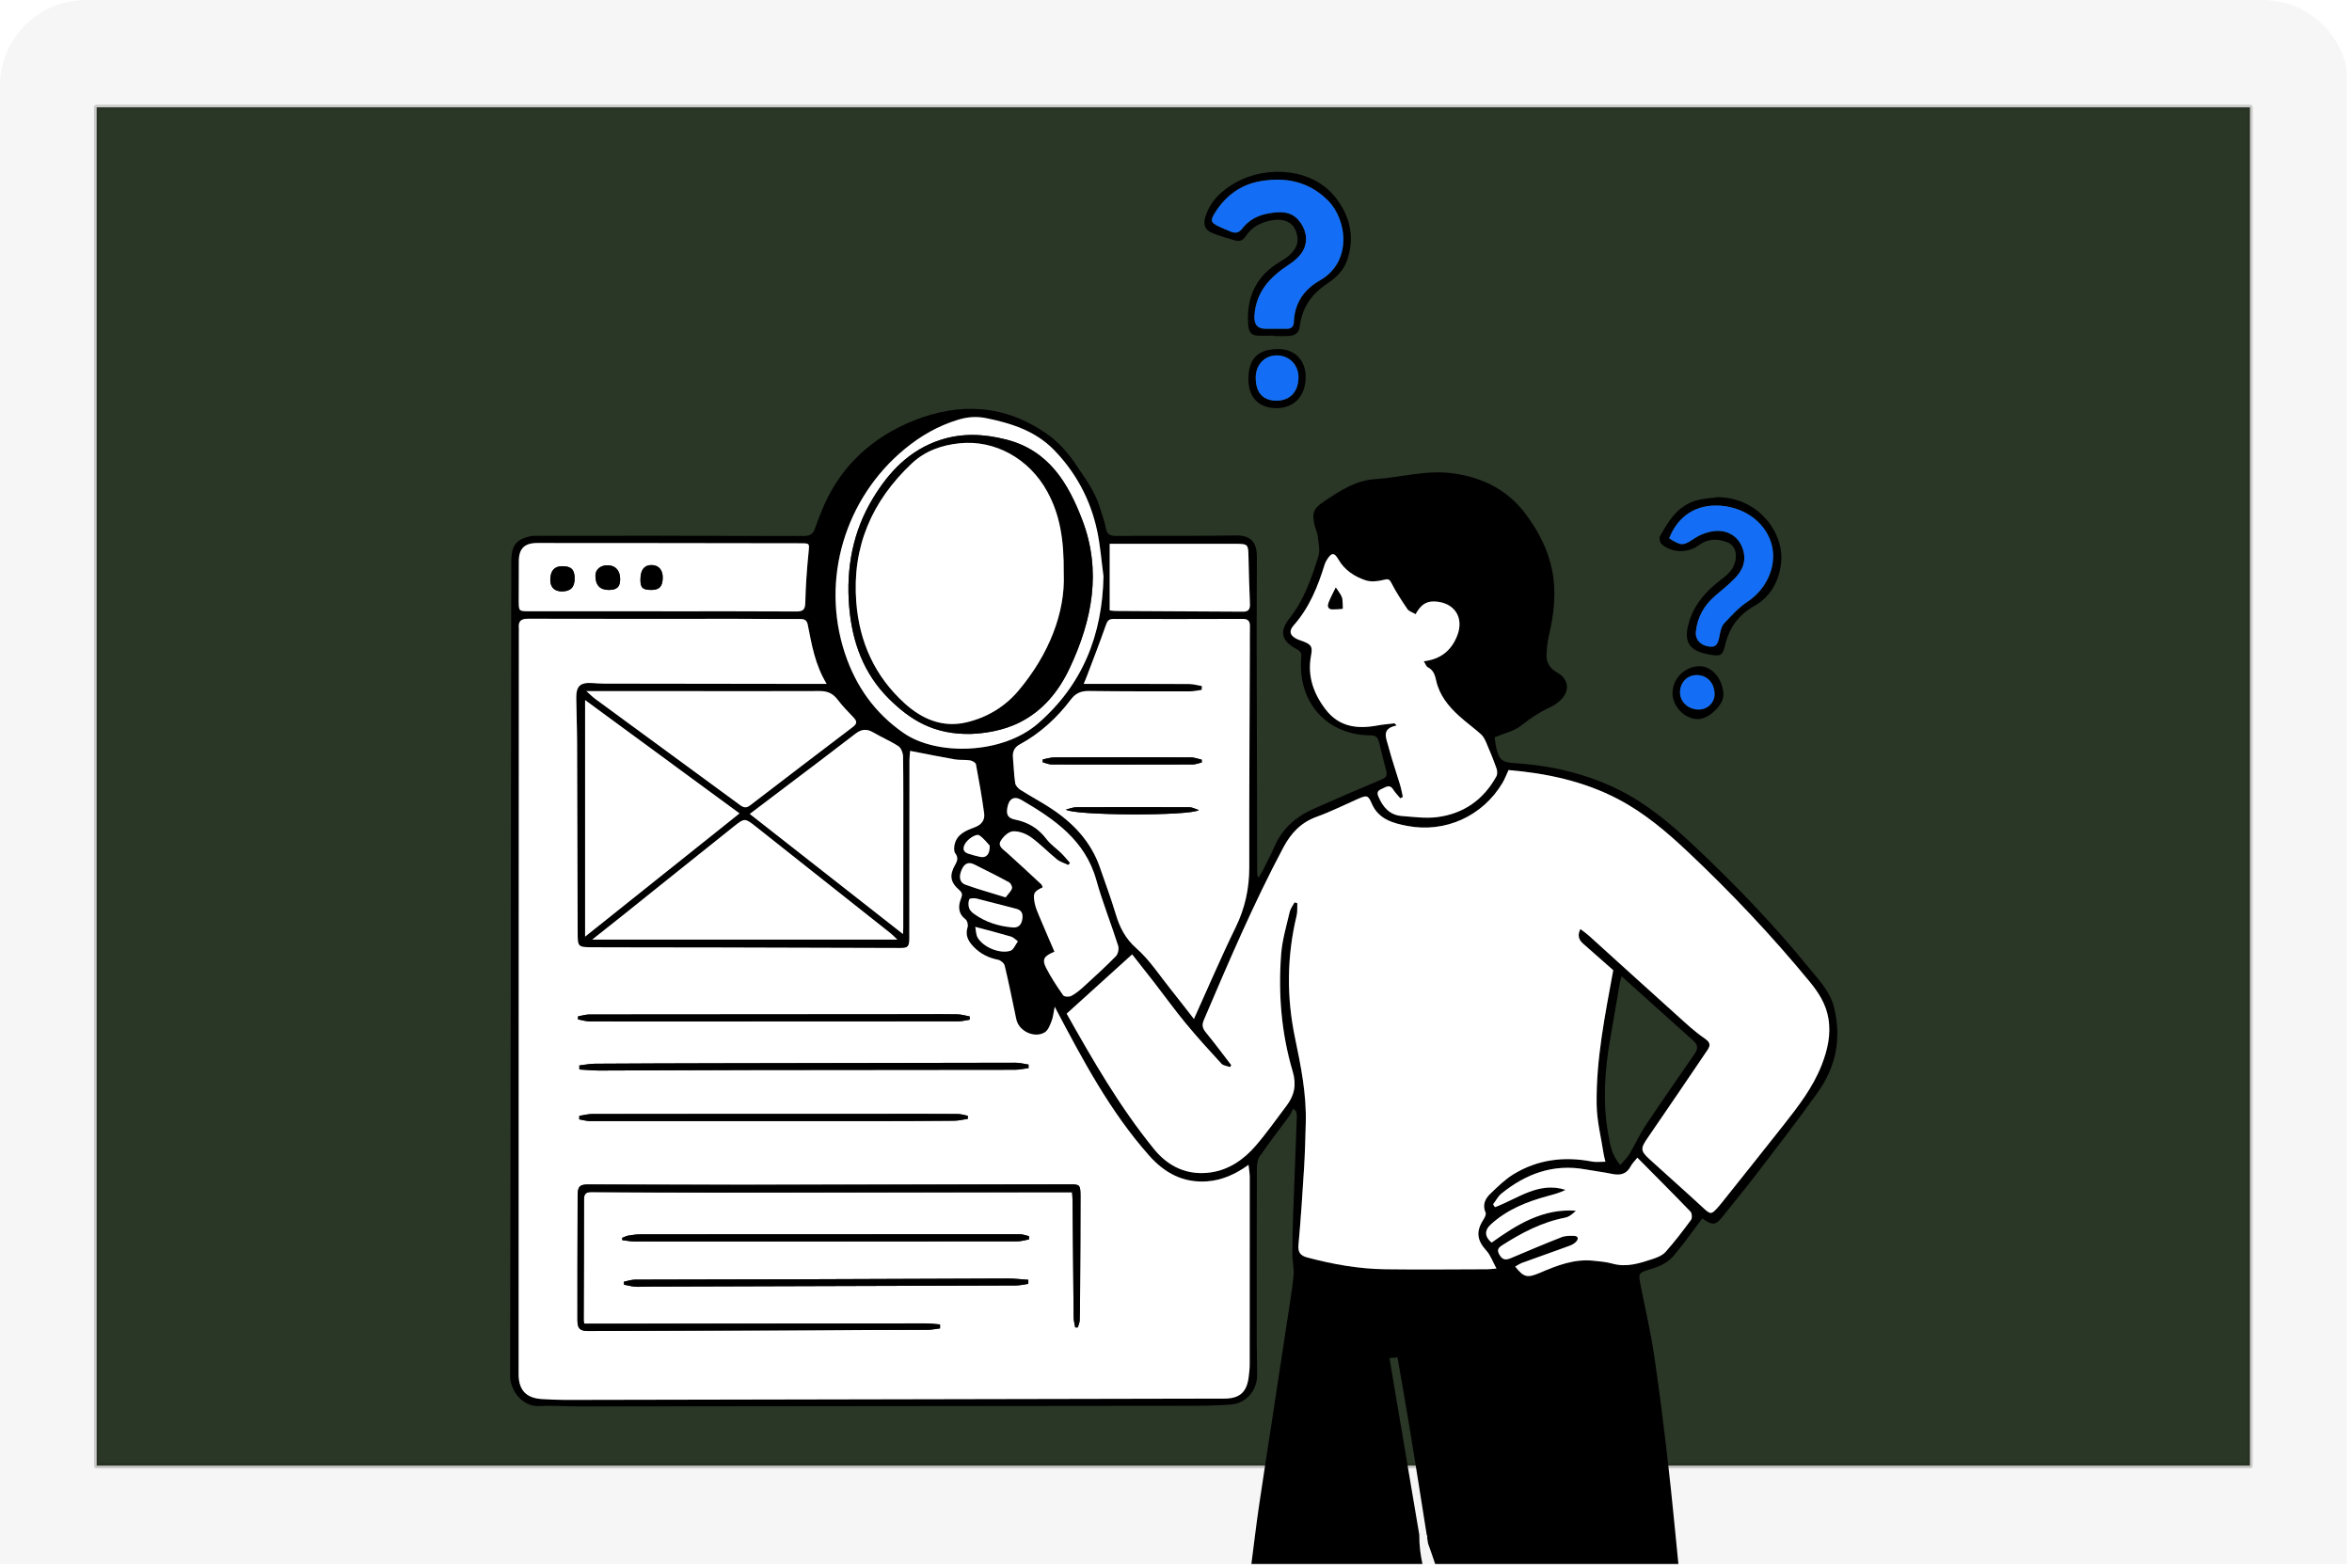
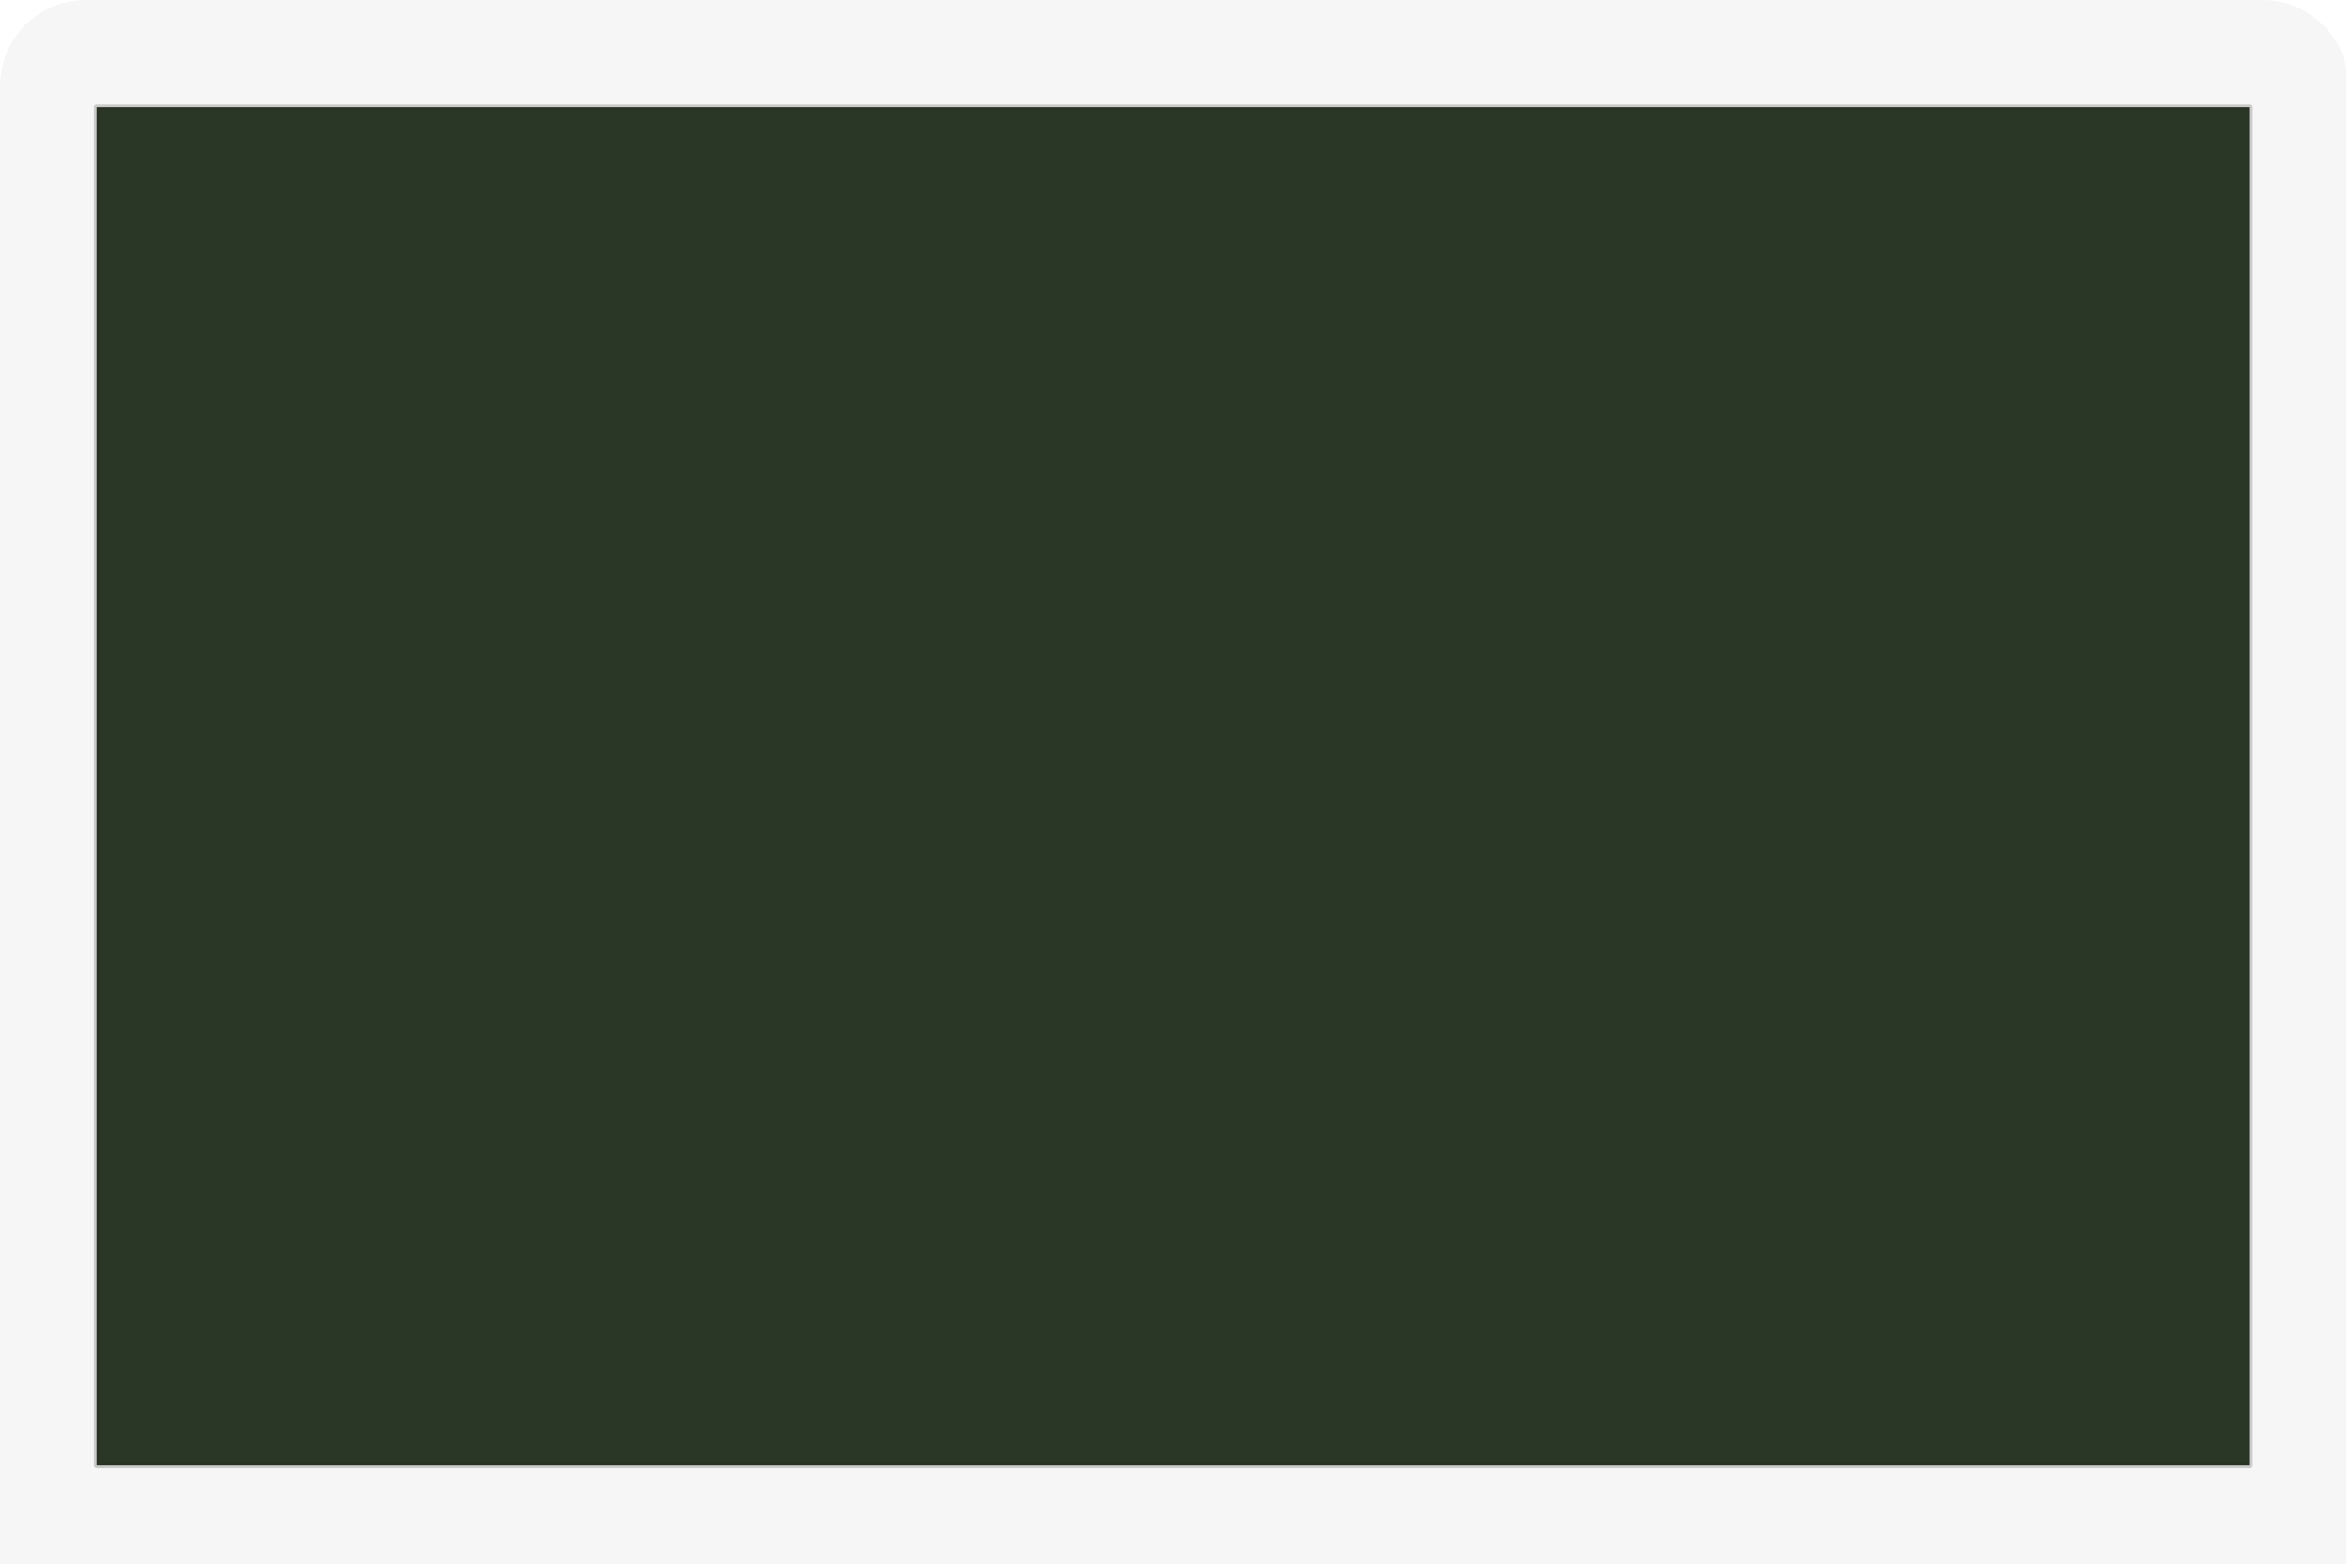
<svg xmlns="http://www.w3.org/2000/svg" width="438" height="292" viewBox="0 0 438 292" fill="none">
  <g clip-path="url(#clip0_5667_22068)">
    <path d="M426.438 0H10.562C4.729 0 0 4.835 0 10.8V297.2C0 303.165 4.729 308 10.562 308H426.438C432.271 308 437 303.165 437 297.2V10.8C437 4.835 432.271 0 426.438 0Z" fill="#F6F6F6" />
    <path d="M419 20H18V273H419V20Z" fill="#2A3626" stroke="#201E19" stroke-opacity="0.2" stroke-linecap="round" stroke-linejoin="round" />
    <g clip-path="url(#clip1_5667_22068)">
      <path d="M341.556 187.688C340.829 184.717 338.771 182.607 336.956 180.376C330.311 172.201 323.013 164.621 315.34 157.413C311.095 153.425 306.648 149.656 301.354 147.056C295.239 144.052 288.742 142.557 281.971 142.145C279.828 142.013 279.18 141.538 278.669 139.428C278.481 138.654 278.418 137.853 278.339 137.326C280.173 136.549 282.026 136.169 283.327 135.109C285.011 133.739 286.757 132.616 288.704 131.719C289.354 131.422 289.972 130.99 290.505 130.509C292.418 128.792 292.186 126.496 290.01 125.291C288.709 124.569 287.935 123.484 287.993 121.991C288.037 120.775 288.176 119.545 288.452 118.361C289.395 114.335 289.854 110.271 289.042 106.201C288.291 102.42 286.525 99.012 284.254 95.923C280.902 91.369 276.354 88.999 270.715 88.185C265.664 87.455 260.894 88.939 255.988 89.256C252.407 89.489 249.507 91.449 246.62 93.362C244.614 94.693 244.27 95.508 244.811 97.817C244.975 98.523 245.325 99.198 245.401 99.906C245.535 101.149 245.869 102.516 245.513 103.642C244.229 107.704 242.857 111.769 240.142 115.169C237.997 117.856 238.912 119.559 241.509 120.931C242.209 121.3 242.422 121.713 242.329 122.421C242.288 122.735 242.291 123.057 242.28 123.374C241.998 131.274 247.435 136.962 255.302 136.965C256.223 136.965 256.611 137.41 256.805 138.208C257.248 140.013 257.693 141.817 258.163 143.612C258.368 144.4 258.155 144.818 257.36 145.154C253.101 146.95 248.854 148.776 244.631 150.654C241.37 152.105 238.798 154.297 237.346 157.667C236.682 159.209 235.889 160.693 235.138 162.197C234.913 162.645 234.621 163.063 234.361 163.495C234.121 163.101 234.121 162.833 234.121 162.563C234.085 147.803 234.044 133.045 234.02 118.285C234.011 113.455 234.063 108.628 234.066 103.798C234.066 101.281 233.21 99.679 230.075 99.736C222.651 99.867 215.225 99.769 207.801 99.821C206.699 99.829 206.158 99.534 205.937 98.394C205.68 97.066 205.207 95.781 204.802 94.483C203.895 91.561 202.181 89.262 200.506 86.747C198.983 84.459 197.16 82.344 194.891 80.769C187.104 75.36 178.712 74.901 170.143 78.347C162.583 81.39 156.791 86.559 153.437 94.163C152.816 95.57 152.259 97.011 151.759 98.468C151.387 99.545 150.742 99.837 149.616 99.835C132.942 99.788 116.268 99.788 99.597 99.807C98.895 99.807 98.157 99.999 97.498 100.261C95.306 101.13 95.216 102.986 95.216 105.006C95.164 155.429 95.085 205.851 95 256.277C94.995 258.961 97.266 262.069 100.434 261.894C102.837 261.763 105.258 261.959 107.672 261.959C145.436 261.929 183.201 261.894 220.968 261.845C223.698 261.842 226.434 261.809 229.157 261.62C232.021 261.424 234.099 259.046 234.112 256.137C234.123 254.087 234.036 252.037 234.036 249.99C234.028 239.286 234.025 228.582 234.058 217.876C234.058 217.047 234.121 216.055 234.561 215.418C236.332 212.832 238.27 210.361 240.12 207.83C240.41 207.437 240.574 206.95 240.796 206.507L241.345 206.945C241.402 207.237 241.52 207.532 241.512 207.822C241.288 213.964 241.036 220.103 240.817 226.245C240.73 228.694 240.662 231.143 240.667 233.595C240.667 234.945 241.028 236.315 240.894 237.641C240.615 240.44 240.126 243.219 239.705 246.005C238.762 252.245 237.811 258.485 236.86 264.726C236.053 270.02 235.209 275.309 234.441 280.609C233.918 284.195 233.497 287.795 233.03 291.39H264.909C264.521 289.569 264.275 287.727 264.308 285.876C262.463 274.951 260.615 264.012 258.748 252.956C259.309 252.912 259.732 252.879 260.252 252.838C261.014 257.261 261.793 261.582 262.501 265.912C263.589 272.576 264.642 279.243 265.697 285.912C265.773 285.997 265.82 286.112 265.792 286.251C265.784 286.297 265.779 286.347 265.77 286.393C265.825 286.735 265.88 287.076 265.932 287.418C265.937 287.445 265.94 287.475 265.945 287.503C266.407 288.793 266.864 290.086 267.293 291.387H312.566C311.932 285.147 311.366 278.898 310.644 272.666C309.863 265.901 309.037 259.136 308.034 252.401C307.386 248.057 306.38 243.766 305.53 239.45C305.076 237.146 305.066 237.088 307.353 236.402C309.086 235.883 310.672 235.178 311.822 233.713C312.355 233.032 312.929 232.384 313.452 231.695C314.649 230.118 315.827 228.525 317.008 226.942C319.011 228.35 319.506 228.249 320.925 226.439C322.89 223.933 324.945 221.495 326.878 218.963C330.819 213.795 334.821 208.667 338.577 203.364C341.911 198.66 342.945 193.387 341.553 187.691L341.556 187.688ZM257.442 146.876C258.133 146.567 258.811 146.042 259.435 147.046C259.804 147.641 260.317 148.15 260.766 148.696C260.924 148.606 261.08 148.516 261.239 148.429C261.075 147.704 260.954 146.969 260.744 146.258C260.017 143.834 259.178 141.437 258.538 138.99C258.155 137.52 257.144 135.694 260.082 135.131C259.948 134.994 259.814 134.855 259.681 134.718C258.623 134.852 257.557 134.934 256.51 135.128C252.743 135.822 249.354 135.42 246.831 132.105C244.584 129.153 243.455 125.908 244.13 122.185C244.436 120.493 244.292 120.111 242.734 119.482C242.397 119.345 242.045 119.255 241.711 119.113C240.287 118.506 239.894 117.626 240.905 116.484C243.849 113.165 245.426 109.205 246.702 105.066C246.795 104.768 246.959 104.484 247.129 104.219C247.96 102.904 248.46 102.852 249.236 104.194C250.406 106.217 252.229 107.398 254.315 108.089C255.302 108.417 256.545 108.283 257.592 108.024C258.41 107.822 258.688 107.761 259.123 108.614C259.978 110.301 261.036 111.894 262.102 113.463C262.376 113.862 262.993 114.029 263.617 114.398C264.448 112.917 265.35 111.971 267.107 112.028C270.794 112.151 272.738 114.983 271.347 118.452C270.261 121.16 268.31 122.784 265.147 123.167C265.437 123.618 265.582 124.132 265.902 124.29C266.981 124.829 267.227 125.785 267.462 126.819C268.072 129.505 269.728 131.545 271.702 133.338C273.008 134.527 274.454 135.565 275.772 136.743C276.209 137.134 276.518 137.719 276.756 138.271C277.445 139.873 278.103 141.489 278.688 143.131C278.844 143.571 278.874 144.216 278.661 144.605C276.269 148.953 272.557 151.556 267.676 152.192C265.511 152.474 263.256 152.151 261.05 151.987C258.792 151.818 257.551 150.356 256.693 148.379C256.275 147.415 256.791 147.169 257.45 146.876H257.442ZM206.65 101.289C207.563 101.289 208.503 101.289 209.441 101.289C216.31 101.289 223.182 101.275 230.051 101.289C232.429 101.294 232.451 101.384 232.497 103.713C232.552 106.668 232.656 109.623 232.77 112.575C232.806 113.496 232.434 113.939 231.513 113.933C223.6 113.89 215.684 113.851 207.771 113.802C207.41 113.802 207.047 113.737 206.65 113.696V101.283V101.289ZM207.386 115.289C215.4 115.316 223.414 115.308 231.426 115.281C232.456 115.278 232.787 115.743 232.765 116.689C232.735 118.099 232.757 119.512 232.751 120.923C232.705 134.447 232.615 147.969 232.642 161.494C232.65 165.482 231.855 169.161 230.092 172.764C227.391 178.291 224.978 183.957 222.337 189.798C220.842 187.885 219.453 186.064 218.021 184.282C215.941 181.697 214.101 178.824 211.644 176.659C209.559 174.822 208.514 172.745 207.768 170.241C206.899 167.335 205.83 164.49 204.843 161.623C203.19 156.809 199.899 153.324 195.741 150.588C193.888 149.369 191.917 148.327 190.042 147.136C189.608 146.86 189.124 146.338 189.053 145.87C188.818 144.301 188.777 142.702 188.632 141.117C188.528 140.002 188.905 139.195 189.919 138.643C193.738 136.563 196.862 133.682 199.472 130.227C200.303 129.128 201.337 128.688 202.755 128.707C209.039 128.789 215.323 128.778 221.607 128.773C222.332 128.773 223.056 128.598 223.78 128.502L223.83 127.786C223.023 127.652 222.22 127.403 221.413 127.401C215.449 127.368 209.482 127.382 203.518 127.382H201.809C202.058 126.778 202.233 126.384 202.383 125.982C203.578 122.811 204.813 119.657 205.929 116.456C206.21 115.644 206.475 115.278 207.386 115.281V115.289ZM193.557 170.717C193.21 169.883 192.833 169.036 192.674 168.155C192.349 166.338 192.543 166.053 194.189 165.272C194.071 165.026 194.03 164.823 193.91 164.711C191.792 162.743 189.679 160.77 187.528 158.837C186.847 158.225 185.792 157.637 186.333 156.672C186.79 155.858 187.79 154.907 188.613 154.847C189.712 154.767 191.032 155.259 191.961 155.918C193.691 157.148 195.176 158.722 196.835 160.065C197.431 160.546 198.24 160.767 198.95 161.106C199.054 160.978 199.158 160.852 199.262 160.723C198.721 160.117 198.212 159.48 197.636 158.914C196.731 158.023 195.635 157.29 194.883 156.293C193.374 154.294 191.45 153.144 189.025 152.657C187.694 152.392 187.355 151.736 187.607 150.383C187.905 148.781 188.842 148.191 190.247 149.014C196.356 152.589 202.088 156.487 204.166 163.924C205.319 168.06 206.929 172.064 208.23 176.161C208.408 176.725 208.211 177.698 207.806 178.108C205.871 180.084 203.821 181.951 201.774 183.815C201.071 184.454 200.314 185.078 199.481 185.518C199.095 185.723 198.188 185.663 197.994 185.389C196.851 183.76 195.744 182.09 194.837 180.324C194.014 178.725 194.38 178.067 196.37 177.274C195.43 175.084 194.476 172.906 193.56 170.714L193.557 170.717ZM188.383 172.731C185.868 172.493 183.52 171.733 181.44 170.26C181.047 169.981 180.618 169.588 180.478 169.159C180.311 168.647 180.301 167.983 180.508 167.508C180.598 167.297 181.421 167.262 181.859 167.368C184.319 167.967 186.757 168.653 189.211 169.26C190.305 169.53 190.526 170.227 190.376 171.203C190.201 172.348 189.569 172.89 188.383 172.731ZM189.564 175.336C189.099 175.946 188.749 176.91 188.153 177.096C186.177 177.711 183.127 176.435 182.074 174.661C181.738 174.092 181.76 173.313 181.618 172.638C184.051 173.291 186.177 173.83 188.279 174.453C188.752 174.592 189.138 175.035 189.564 175.336ZM181.413 160.999C183.591 162.09 185.775 163.172 187.916 164.337C188.23 164.506 188.555 165.181 188.454 165.479C188.268 166.029 187.768 166.472 187.257 167.147C184.641 166.332 182.217 165.654 179.85 164.81C178.6 164.364 178.603 163.23 179.013 162.172C179.431 161.098 180.128 160.36 181.413 161.002V160.999ZM179.675 157.238C180.15 156.325 181.779 155.199 182.389 155.606C183.231 156.17 183.862 157.044 184.305 157.501C184.368 159.149 183.63 159.832 182.561 159.611C181.815 159.455 181.077 159.25 180.35 159.02C179.398 158.72 179.224 158.102 179.675 157.238ZM168.539 83.587C171.524 81.136 174.73 79.315 178.393 78.192C180.126 77.662 181.815 77.517 183.622 77.88C188.331 78.829 192.83 80.272 196.266 83.798C200.344 87.983 203.039 93.015 204.286 98.725C204.901 101.548 205.106 104.462 205.497 107.335C205.273 118.255 201.637 127.518 193.279 134.773C186.639 140.535 174.478 140.794 168.328 136.566C162.949 132.867 159.387 127.849 157.348 121.704C152.789 107.972 157.332 92.785 168.536 83.585L168.539 83.587ZM115.984 170.487C122.87 164.976 129.738 159.444 136.638 153.953C138.679 152.326 138.726 152.356 140.779 153.98C149.159 160.606 157.531 167.24 165.901 173.876C166.245 174.15 166.546 174.48 167.115 175.016H110.274C112.387 173.341 114.191 171.922 115.984 170.487ZM108.962 174.459V130.397C118.6 137.473 128.088 144.435 137.717 151.506C128.096 159.187 118.687 166.696 108.962 174.459ZM139.62 151.608C142.178 149.67 144.559 147.871 146.937 146.067C151.064 142.937 155.211 139.829 159.305 136.659C160.44 135.781 161.437 135.718 162.657 136.44C164.176 137.339 165.83 138.02 167.301 138.988C167.801 139.316 168.159 140.223 168.17 140.871C168.244 145.695 168.219 150.52 168.219 155.344C168.219 161.169 168.214 166.996 168.208 172.821C168.208 173.075 168.186 173.327 168.153 173.977C158.526 166.433 149.145 159.078 139.62 151.61V151.608ZM156.023 130.361C156.895 131.52 157.925 132.561 158.928 133.616C159.541 134.262 159.702 134.734 158.865 135.371C152.45 140.234 146.057 145.127 139.669 150.022C139.01 150.528 138.485 150.449 137.84 149.973C128.861 143.377 119.868 136.801 110.886 130.211C110.389 129.847 109.954 129.399 109.189 128.724C114.273 128.724 118.917 128.724 123.558 128.724C133.262 128.729 142.965 128.765 152.666 128.718C154.145 128.71 155.148 129.199 156.023 130.361ZM96.624 104.49C96.635 102.177 97.684 101.141 100.054 101.141C107.434 101.141 114.814 101.147 122.192 101.155C131.119 101.163 140.049 101.177 148.976 101.188C150.87 101.188 150.75 101.177 150.559 103.074C150.255 106.1 150.042 109.142 149.971 112.181C149.941 113.474 149.643 113.901 148.301 113.892C139.967 113.835 131.63 113.865 123.293 113.865C123.293 113.862 123.293 113.86 123.293 113.857C115.049 113.857 106.803 113.857 98.559 113.857C96.618 113.857 96.605 113.851 96.599 111.872C96.594 109.412 96.61 106.952 96.621 104.492L96.624 104.49ZM232.724 254.205C232.724 254.932 232.628 255.659 232.546 256.381C232.221 259.27 230.879 260.494 228.012 260.5C208.104 260.544 188.197 260.582 168.29 260.62C147.29 260.664 126.289 260.71 105.288 260.743C103.832 260.743 102.375 260.667 100.921 260.585C98.004 260.421 96.583 258.92 96.583 255.982C96.583 235.208 96.583 214.434 96.591 193.661C96.599 168.377 96.613 143.096 96.624 117.812C96.624 117.539 96.645 117.263 96.624 116.992C96.517 115.754 96.935 115.24 98.316 115.243C111.162 115.286 124.007 115.254 136.853 115.256C140.907 115.256 144.961 115.314 149.014 115.292C149.842 115.286 150.261 115.532 150.425 116.352C151.16 120.034 151.75 123.765 153.951 127.384C153.139 127.384 152.699 127.384 152.259 127.384C139.002 127.368 125.745 127.352 112.488 127.33C111.761 127.33 111.034 127.27 110.307 127.22C108.074 127.075 107.3 127.762 107.319 130.003C107.344 132.78 107.464 135.56 107.475 138.337C107.522 150.09 107.546 161.844 107.576 173.595C107.584 176.364 107.576 176.421 110.356 176.435C117.69 176.473 125.023 176.451 132.357 176.468C144.108 176.495 155.861 176.53 167.612 176.569C169.088 176.574 169.337 176.342 169.34 174.669C169.353 163.645 169.351 152.622 169.364 141.595C169.364 140.986 169.452 140.376 169.49 139.854C172.387 140.412 175.085 140.966 177.799 141.437C178.734 141.598 179.716 141.478 180.653 141.622C181.06 141.685 181.689 142.043 181.749 142.358C182.323 145.381 182.856 148.418 183.274 151.468C183.452 152.775 182.769 153.636 181.446 154.122C179.828 154.715 178.149 155.393 177.756 157.391C177.66 157.883 177.622 158.567 177.884 158.917C178.455 159.682 178.332 160.264 177.906 161.013C176.753 163.036 176.941 164.301 178.68 165.818C179.265 166.329 179.21 166.734 178.969 167.349C178.395 168.822 178.417 170.159 179.833 171.263C180.15 171.509 180.32 172.291 180.186 172.706C179.691 174.254 180.358 175.358 181.345 176.38C182.583 177.665 184.092 178.408 185.855 178.761C186.336 178.857 186.986 179.395 187.096 179.843C187.804 182.754 188.386 185.693 189.009 188.626C189.113 189.112 189.189 189.607 189.326 190.085C189.922 192.163 192.729 193.415 194.574 192.275C195.192 191.892 195.542 190.949 195.829 190.192C196.127 189.41 196.201 188.541 196.414 187.519C201.651 197.454 206.73 207.054 214.022 215.265C216.906 218.512 220.388 220.366 224.814 220.035C227.591 219.827 230.064 218.717 232.508 216.963C232.598 217.832 232.732 218.526 232.732 219.22C232.743 230.884 232.738 242.544 232.724 254.208V254.205ZM314.917 227.202C313.411 229.249 311.863 231.277 310.177 233.174C309.595 233.83 308.613 234.224 307.741 234.511C305.333 235.301 302.923 236.099 300.301 235.372C299.131 235.047 297.89 234.94 296.674 234.82C293.143 234.464 289.955 235.705 286.809 237.058C284.437 238.078 283.762 237.947 282.165 235.913C282.608 235.673 283.007 235.383 283.453 235.222C286.383 234.153 289.329 233.125 292.257 232.051C292.713 231.884 293.192 231.633 293.512 231.283C293.979 230.777 293.957 230.214 293.104 230.195C292.344 230.176 291.516 230.162 290.83 230.43C287.668 231.668 284.535 232.994 281.408 234.32C280.558 234.68 279.897 234.771 279.317 233.849C278.809 233.04 278.795 232.551 279.689 231.977C283.341 229.64 287.124 227.645 291.44 226.808C292.191 226.663 292.864 226.122 293.465 225.51C287.318 225.062 282.488 228.087 277.767 231.452C276.494 230.373 276.392 229.194 277.611 228.076C280.637 225.299 284.327 223.829 288.222 222.774C289.354 222.468 290.486 222.17 291.552 221.631C286.541 220.01 282.66 223.268 278.393 224.851L278.046 224.337C278.56 223.657 278.959 222.837 279.601 222.315C284.144 218.633 289.237 216.747 295.168 217.799C296.863 218.1 298.574 218.316 300.26 218.66C301.775 218.969 302.933 218.671 303.691 217.211C303.953 216.706 304.393 216.29 304.915 215.626C308.291 219.034 311.593 222.331 314.824 225.693C315.1 225.98 315.154 226.877 314.919 227.199L314.917 227.202ZM299.478 211.162C298.44 205.324 298.825 199.491 299.828 193.68C300.435 190.151 301.037 186.622 301.649 183.096C301.701 182.793 301.802 182.497 301.977 181.839C306.61 186.002 310.997 189.957 315.4 193.893C316.25 194.653 316.19 195.41 315.594 196.276C312.528 200.724 309.433 205.149 306.44 209.643C305.32 211.329 304.486 213.204 303.445 214.945C303.015 215.661 302.376 216.252 301.758 216.987C300.061 215.118 299.826 213.089 299.481 211.16L299.478 211.162ZM339.214 198.438C337.579 202.596 334.868 206.086 332.142 209.552C328.346 214.38 324.503 219.168 320.679 223.971C320.479 224.22 320.279 224.466 320.069 224.706C318.656 226.33 318.563 226.27 316.994 224.813C313.758 221.809 310.434 218.901 307.181 215.918C305.44 214.322 305.497 213.888 306.864 211.9C310.601 206.475 314.291 201.013 317.986 195.557C318.609 194.639 318.445 194.101 317.407 193.393C315.543 192.119 313.878 190.544 312.191 189.025C306.741 184.124 301.321 179.187 295.881 174.273C295.414 173.852 294.889 173.496 294.304 173.043C293.733 174.199 293.973 175.03 294.826 175.776C296.712 177.422 298.579 179.083 300.424 180.71C298.91 189.03 297.202 197.312 297.336 205.783C297.385 208.872 298.186 211.95 298.653 215.03C298.713 215.426 298.833 215.812 298.97 216.378C298.068 216.378 297.259 216.503 296.505 216.358C291.3 215.35 286.342 215.954 281.802 218.747C280.244 219.704 278.902 221.046 277.565 222.317C276.57 223.263 276.012 224.411 276.655 225.887C276.794 226.21 276.472 226.822 276.22 227.213C274.818 229.405 275.061 231.039 276.794 232.939C277.579 233.8 277.98 235.008 278.68 236.282C277.901 236.342 277.423 236.413 276.942 236.413C270.611 236.427 264.278 236.498 257.948 236.413C253.022 236.348 248.189 235.487 243.431 234.216C242.206 233.888 241.678 233.289 241.807 231.879C242.244 227.079 242.556 222.265 242.854 217.455C243.021 214.729 243.081 211.999 243.163 209.268C243.327 203.823 242.255 198.545 241.151 193.248C239.571 185.679 239.645 178.088 241.463 170.539C241.64 169.804 241.555 169.003 241.591 168.232C241.419 168.18 241.247 168.131 241.074 168.079C240.763 168.677 240.309 169.243 240.164 169.883C239.568 172.48 238.781 175.076 238.582 177.711C238.019 185.102 238.617 192.444 240.73 199.565C241.463 202.036 241.055 204.004 239.607 205.922C237.688 208.462 235.856 211.08 233.776 213.483C231.595 216 228.851 217.884 225.494 218.373C221.195 218.999 217.614 217.359 214.913 214.041C208.523 206.188 203.499 197.444 198.636 188.806C202.709 185.119 206.702 181.502 210.832 177.763C212.128 179.411 213.56 181.213 214.968 183.033C216.917 185.551 218.778 188.139 220.804 190.591C222.936 193.171 225.188 195.653 227.457 198.116C227.809 198.499 228.517 198.551 229.061 198.756C229.138 198.635 229.214 198.518 229.291 198.397C227.749 196.397 226.249 194.358 224.644 192.409C223.977 191.6 223.737 191.036 224.209 189.929C228.837 179.094 233.456 168.262 238.994 157.842C240.427 155.147 242.302 153.179 245.235 152.119C247.872 151.165 250.395 149.896 252.97 148.765C254.536 148.076 254.793 148.136 255.449 149.667C256.701 152.589 259.388 153.324 262.064 153.835C269.157 155.191 276.1 152.004 279.782 145.856C280.214 145.135 280.509 144.329 280.93 143.427C287.946 144.025 294.854 145.463 301.274 148.811C306.167 151.364 310.33 154.893 314.304 158.64C322.362 166.237 329.958 174.278 336.997 182.836C338.651 184.845 340.042 186.997 340.49 189.659C341.007 192.739 340.323 195.618 339.216 198.433L339.214 198.438Z" fill="black" />
      <path d="M237.182 62.518C236.138 62.518 235.086 62.587 234.05 62.499C233.006 62.409 232.555 61.786 232.462 60.673C232.027 55.466 233.85 51.435 238.41 48.739C238.8 48.51 239.178 48.253 239.547 47.99C241.553 46.556 242.105 44.864 241.244 42.824C240.607 41.318 238.904 40.605 236.687 41.056C234.766 41.447 233.055 42.3 231.97 44.016C231.459 44.825 230.794 45.003 230.004 44.779C228.613 44.388 227.219 43.972 225.874 43.445C224.406 42.868 224.002 41.925 224.475 40.389C225.418 37.322 227.645 35.357 230.338 33.883C235.917 30.833 244.562 31.216 248.887 37.019C251.491 40.515 252.32 44.328 250.83 48.559C250.117 50.587 248.602 51.861 246.949 52.974C244.098 54.895 242.425 57.475 242.029 60.892C241.895 62.048 241.094 62.508 240.05 62.573C239.098 62.633 238.139 62.587 237.182 62.587C237.182 62.565 237.182 62.54 237.182 62.518ZM237.42 61.236C238.15 61.236 238.877 61.225 239.607 61.239C240.44 61.256 240.911 60.848 240.941 60.028C241.077 56.494 242.761 53.96 245.806 52.222C251.899 48.745 250.825 40.906 247.339 37.385C243.838 33.848 239.547 32.935 234.799 33.73C231.035 34.362 228.222 36.467 226.227 39.667C225.344 41.081 225.497 41.474 226.959 42.179C227.692 42.532 228.455 42.827 229.204 43.144C230.065 43.511 230.751 43.344 231.338 42.568C232.552 40.968 234.266 40.094 236.174 39.76C238.155 39.413 240.276 39.236 241.777 40.955C243.138 42.513 243.647 44.535 242.791 46.416C242.255 47.591 241.066 48.611 239.94 49.346C236.474 51.612 233.908 54.362 233.607 58.755C233.498 60.334 234.077 61.217 235.641 61.236C236.234 61.245 236.824 61.236 237.417 61.236H237.42Z" fill="black" />
      <path d="M319.922 92.602C327.545 92.698 332.348 99.372 331.675 104.932C331.273 108.261 329.737 111.153 326.728 112.845C323.738 114.529 321.999 116.954 321.242 120.234C320.813 122.09 320.411 122.278 318.454 121.934C318.099 121.871 317.743 121.803 317.393 121.712C314.603 121.013 313.69 119.465 314.327 116.686C315.209 112.826 317.639 110.101 320.695 107.813C322.166 106.712 323.314 105.451 323.259 103.426C323.226 102.223 322.691 101.398 321.636 100.988C319.799 100.274 317.992 100.329 316.344 101.559C314.329 103.062 311.317 103.019 309.426 101.346C309.119 101.075 308.931 100.244 309.117 99.908C310.869 96.718 312.823 93.695 316.819 93.004C317.847 92.826 318.889 92.733 319.924 92.599L319.922 92.602ZM310.841 100.272C313.168 101.745 313.457 101.682 315.595 100.247C316.437 99.681 317.453 99.285 318.448 99.055C321.649 98.315 324.26 100.031 324.779 103.177C325.069 104.932 324.292 106.414 323.15 107.622C322.002 108.838 320.673 109.885 319.4 110.978C317.347 112.739 316.095 114.944 315.813 117.629C315.652 119.165 316.724 120.258 318.339 120.436C319.555 120.57 319.924 120.08 320.261 118.23C320.395 117.489 320.6 116.623 321.083 116.106C322.434 114.666 323.795 113.151 325.424 112.08C328.865 109.819 330.853 105.678 330.013 101.789C329.12 97.653 325.244 94.567 320.474 94.195C315.972 93.843 312.492 96.019 310.841 100.272Z" fill="black" />
-       <path d="M238.016 65.017C241.044 64.995 243.124 67.059 243.141 70.101C243.16 73.723 241.066 76.01 237.72 76.019C234.484 76.027 232.516 74.051 232.489 70.76C232.456 66.845 234.192 65.044 238.016 65.019V65.017ZM237.707 74.633C240.224 74.641 241.81 72.96 241.812 70.284C241.812 67.952 240.109 66.214 237.797 66.195C235.531 66.176 233.858 67.911 233.847 70.3C233.834 73.118 235.176 74.627 237.709 74.635L237.707 74.633Z" fill="black" />
      <path d="M311.471 129.068C311.471 126.387 313.71 124.189 316.397 124.093C318.647 124.014 320.79 126.25 320.94 129.295C321.038 131.307 318.179 133.966 316.17 133.944C313.699 133.92 311.466 131.605 311.469 129.068H311.471ZM315.951 125.739C314.175 125.744 312.827 127.179 312.866 129.027C312.901 130.776 314.413 132.143 316.329 132.162C317.977 132.176 319.322 130.867 319.3 129.265C319.273 127.185 317.895 125.733 315.951 125.739Z" fill="black" />
      <path d="M153.947 127.387C153.136 127.387 152.696 127.387 152.255 127.387C138.999 127.371 125.742 127.354 112.485 127.332C111.758 127.332 111.031 127.272 110.304 127.226C108.07 127.081 107.297 127.767 107.316 130.008C107.341 132.785 107.461 135.565 107.472 138.342C107.518 150.096 107.543 161.849 107.573 173.6C107.581 176.369 107.573 176.427 110.353 176.44C117.686 176.478 125.02 176.457 132.354 176.473C144.105 176.5 155.858 176.536 167.609 176.574C169.085 176.58 169.334 176.347 169.336 174.674C169.35 163.651 169.347 152.627 169.361 141.601C169.361 140.991 169.448 140.381 169.487 139.859C172.384 140.417 175.082 140.972 177.796 141.442C178.731 141.603 179.712 141.483 180.65 141.628C181.057 141.691 181.686 142.049 181.746 142.363C182.32 145.386 182.853 148.423 183.271 151.474C183.449 152.78 182.765 153.641 181.442 154.125C179.824 154.718 178.146 155.396 177.752 157.394C177.657 157.886 177.618 158.569 177.881 158.919C178.452 159.685 178.329 160.267 177.903 161.016C176.749 163.038 176.938 164.304 178.676 165.821C179.261 166.332 179.207 166.737 178.966 167.352C178.392 168.825 178.414 170.162 179.83 171.266C180.147 171.512 180.316 172.294 180.182 172.709C179.688 174.256 180.355 175.36 181.341 176.383C182.58 177.667 184.088 178.411 185.851 178.764C186.332 178.859 186.983 179.398 187.092 179.846C187.8 182.757 188.382 185.695 189.006 188.628C189.11 189.115 189.186 189.61 189.323 190.088C189.919 192.165 192.726 193.417 194.571 192.277C195.189 191.895 195.538 190.952 195.828 190.195C196.126 189.413 196.2 188.544 196.413 187.521C201.65 197.457 206.729 207.057 214.022 215.268C216.905 218.515 220.388 220.368 224.813 220.038C227.59 219.83 230.064 218.72 232.507 216.965C232.598 217.834 232.732 218.529 232.732 219.223C232.742 230.886 232.737 242.547 232.723 254.21C232.723 254.937 232.628 255.664 232.546 256.386C232.22 259.275 230.878 260.5 228.011 260.505C208.104 260.549 188.197 260.587 168.289 260.625C147.289 260.669 126.288 260.716 105.288 260.748C103.831 260.748 102.374 260.672 100.92 260.59C98.003 260.426 96.582 258.925 96.582 255.987C96.582 235.213 96.582 214.44 96.59 193.666C96.598 168.382 96.612 143.101 96.623 117.817C96.623 117.544 96.645 117.268 96.623 116.997C96.516 115.759 96.935 115.245 98.315 115.248C111.162 115.292 124.006 115.259 136.853 115.262C140.906 115.262 144.96 115.319 149.014 115.297C149.842 115.292 150.26 115.538 150.424 116.358C151.159 120.04 151.75 123.771 153.95 127.39L153.947 127.387ZM175.06 247.429C175.06 247.183 175.06 246.939 175.057 246.693C174.153 246.625 173.251 246.499 172.346 246.502C151.712 246.513 131.077 246.538 110.443 246.562C109.88 246.562 109.317 246.562 108.819 246.562C108.735 246.212 108.696 246.125 108.696 246.037C108.721 238.48 108.759 230.925 108.756 223.37C108.756 222.345 109.164 222.025 110.145 222.033C118.025 222.085 125.903 222.129 133.783 222.126C154.508 222.12 175.232 222.088 195.957 222.066C197.17 222.066 198.384 222.066 199.649 222.066C199.69 222.774 199.737 223.222 199.74 223.667C199.805 230.908 199.857 238.152 199.936 245.392C199.945 246.013 200.131 246.631 200.234 247.251C200.393 247.251 200.554 247.251 200.713 247.251C200.836 246.819 201.049 246.387 201.065 245.95C201.125 244.356 201.128 242.763 201.136 241.169C201.169 235.066 201.216 228.962 201.216 222.858C201.216 220.685 201.082 220.603 199.297 220.606C178.892 220.639 158.485 220.68 138.08 220.691C128.56 220.696 119.042 220.65 109.522 220.625C107.977 220.622 107.595 220.989 107.57 222.555C107.551 223.785 107.565 225.015 107.562 226.245C107.548 232.802 107.51 239.363 107.535 245.92C107.54 247.527 108.021 247.915 109.612 247.921C111.616 247.923 113.619 247.896 115.625 247.891C134.666 247.831 153.704 247.773 172.745 247.697C173.516 247.694 174.289 247.524 175.06 247.434V247.429ZM107.882 198.452C107.887 198.704 107.89 198.952 107.895 199.204C109.153 199.272 110.413 199.403 111.67 199.401C121.237 199.379 130.801 199.313 140.368 199.299C156.585 199.275 172.802 199.28 189.017 199.253C189.859 199.253 190.7 199.053 191.542 198.947C191.542 198.728 191.542 198.507 191.542 198.288C190.736 198.171 189.927 197.946 189.121 197.946C170.717 197.963 152.316 198.001 133.912 198.042C126.215 198.058 118.515 198.078 110.817 198.13C109.839 198.135 108.86 198.34 107.882 198.452ZM191.622 230.848C191.624 230.649 191.63 230.452 191.632 230.252C191.072 230.129 190.512 229.9 189.954 229.9C166.414 229.886 142.875 229.891 119.335 229.908C118.567 229.908 117.79 230.014 117.03 230.14C116.626 230.206 116.246 230.419 115.852 230.567L115.88 230.985C116.604 231.072 117.328 231.233 118.053 231.236C126.614 231.253 135.172 231.25 143.733 231.247C158.985 231.242 174.237 231.242 189.492 231.214C190.203 231.214 190.911 230.977 191.622 230.851V230.848ZM107.636 189.314C107.636 189.503 107.636 189.689 107.636 189.877C108.352 190.003 109.065 190.238 109.782 190.241C115.836 190.268 121.89 190.255 127.945 190.255C144.788 190.255 161.631 190.255 178.474 190.233C179.176 190.233 179.879 190.028 180.581 189.921C180.581 189.724 180.584 189.528 180.587 189.328C179.832 189.189 179.081 188.945 178.324 188.929C176.14 188.877 173.953 188.915 171.769 188.915C151.102 188.926 130.435 188.932 109.768 188.959C109.057 188.959 108.346 189.191 107.636 189.314ZM180.234 208.396C180.232 208.205 180.229 208.013 180.226 207.825C179.603 207.71 178.98 207.497 178.354 207.491C173.98 207.461 169.61 207.475 165.236 207.475C146.925 207.475 128.614 207.472 110.306 207.491C109.497 207.491 108.691 207.718 107.882 207.838C107.876 208.057 107.871 208.273 107.865 208.492C108.557 208.604 109.251 208.817 109.943 208.817C127.07 208.831 144.195 208.828 161.322 208.817C166.789 208.814 172.253 208.795 177.72 208.746C178.559 208.738 179.398 208.516 180.234 208.393V208.396ZM191.49 239.133C191.496 238.881 191.499 238.63 191.504 238.381C190.236 238.296 188.967 238.132 187.699 238.135C175.038 238.168 162.377 238.239 149.713 238.277C139.236 238.31 128.762 238.302 118.285 238.343C117.585 238.343 116.886 238.597 116.186 238.734C116.186 238.917 116.191 239.1 116.191 239.283C116.875 239.414 117.552 239.603 118.241 239.658C119.009 239.718 119.788 239.647 120.562 239.647C143.427 239.581 166.291 239.518 189.156 239.436C189.932 239.434 190.711 239.24 191.488 239.133H191.49Z" fill="white" />
      <path d="M280.928 143.432C287.944 144.03 294.852 145.468 301.272 148.816C306.165 151.369 310.328 154.898 314.302 158.646C322.36 166.242 329.956 174.283 336.995 182.842C338.649 184.851 340.04 187.002 340.488 189.664C341.005 192.745 340.321 195.623 339.214 198.438C337.58 202.596 334.868 206.086 332.143 209.552C328.346 214.379 324.503 219.168 320.679 223.971C320.48 224.219 320.28 224.465 320.07 224.706C318.657 226.33 318.564 226.269 316.995 224.813C313.758 221.809 310.435 218.9 307.182 215.918C305.441 214.322 305.498 213.887 306.865 211.9C310.601 206.474 314.291 201.013 317.987 195.557C318.61 194.639 318.446 194.1 317.407 193.392C315.543 192.119 313.879 190.544 312.192 189.024C306.742 184.124 301.321 179.187 295.882 174.272C295.415 173.851 294.89 173.496 294.305 173.042C293.734 174.199 293.974 175.032 294.827 175.776C296.713 177.421 298.58 179.083 300.425 180.71C298.911 189.03 297.202 197.312 297.336 205.783C297.385 208.872 298.186 211.949 298.654 215.03C298.714 215.426 298.834 215.812 298.971 216.377C298.069 216.377 297.26 216.503 296.505 216.358C291.301 215.35 286.343 215.954 281.802 218.747C280.244 219.704 278.902 221.046 277.566 222.317C276.571 223.263 276.013 224.411 276.656 225.887C276.795 226.209 276.472 226.822 276.221 227.212C274.819 229.405 275.062 231.039 276.795 232.939C277.579 233.8 277.981 235.008 278.681 236.282C277.902 236.342 277.424 236.413 276.943 236.413C270.612 236.427 264.279 236.498 257.948 236.413C253.023 236.347 248.19 235.486 243.431 234.215C242.207 233.887 241.679 233.289 241.808 231.878C242.245 227.079 242.557 222.265 242.855 217.454C243.024 214.729 243.081 211.999 243.163 209.268C243.327 203.823 242.256 198.545 241.152 193.248C239.572 185.679 239.646 178.088 241.463 170.539C241.641 169.803 241.556 169.002 241.592 168.232C241.42 168.18 241.247 168.131 241.075 168.079C240.764 168.677 240.31 169.243 240.165 169.883C239.569 172.479 238.782 175.076 238.582 177.711C238.019 185.102 238.618 192.444 240.731 199.564C241.463 202.035 241.056 204.003 239.607 205.922C237.688 208.462 235.857 211.08 233.777 213.483C231.596 216 228.851 217.883 225.495 218.373C221.195 218.999 217.615 217.359 214.914 214.04C208.523 206.187 203.499 197.443 198.637 188.806C202.709 185.118 206.703 181.502 210.833 177.763C212.129 179.411 213.561 181.212 214.969 183.033C216.918 185.55 218.779 188.139 220.804 190.591C222.936 193.171 225.189 195.653 227.457 198.116C227.81 198.498 228.518 198.55 229.062 198.755C229.138 198.635 229.215 198.517 229.292 198.397C227.75 196.396 226.249 194.357 224.645 192.408C223.978 191.599 223.737 191.036 224.21 189.929C228.838 179.094 233.457 168.262 238.995 157.842C240.427 155.147 242.302 153.179 245.235 152.118C247.873 151.164 250.396 149.896 252.971 148.765C254.537 148.076 254.794 148.136 255.45 149.667C256.702 152.589 259.389 153.324 262.065 153.835C269.158 155.191 276.101 152.004 279.782 145.856C280.214 145.135 280.51 144.328 280.931 143.426L280.928 143.432Z" fill="white" />
      <path d="M223.832 127.792C223.025 127.658 222.222 127.409 221.415 127.406C215.451 127.374 209.484 127.387 203.52 127.387C203.031 127.387 202.541 127.387 201.811 127.387C202.06 126.783 202.235 126.39 202.385 125.988C203.58 122.817 204.815 119.663 205.931 116.462C206.212 115.65 206.477 115.284 207.388 115.287C215.402 115.314 223.416 115.306 231.428 115.278C232.458 115.276 232.789 115.738 232.767 116.686C232.737 118.096 232.759 119.51 232.753 120.92C232.71 134.445 232.617 147.967 232.644 161.492C232.652 165.48 231.857 169.159 230.094 172.761C227.393 178.288 224.98 183.954 222.339 189.796C220.844 187.882 219.455 186.062 218.023 184.28C215.943 181.694 214.103 178.821 211.646 176.656C209.561 174.819 208.516 172.742 207.77 170.238C206.901 167.333 205.832 164.487 204.845 161.62C203.192 156.807 199.901 153.321 195.743 150.585C193.89 149.364 191.919 148.325 190.044 147.133C189.61 146.857 189.126 146.335 189.055 145.868C188.82 144.299 188.779 142.7 188.634 141.114C188.53 139.999 188.907 139.193 189.921 138.641C193.74 136.56 196.864 133.679 199.474 130.224C200.305 129.126 201.339 128.686 202.757 128.705C209.041 128.787 215.325 128.776 221.609 128.77C222.334 128.77 223.058 128.595 223.782 128.5C223.799 128.262 223.815 128.024 223.832 127.784V127.792ZM194.194 141.45C194.185 141.625 194.177 141.8 194.169 141.972C194.735 142.117 195.298 142.391 195.864 142.391C204.608 142.418 213.352 142.415 222.093 142.391C222.664 142.391 223.236 142.145 223.804 142.011C223.801 141.841 223.796 141.669 223.793 141.5C223.118 141.349 222.446 141.073 221.771 141.07C213.3 141.04 204.829 141.043 196.361 141.07C195.639 141.07 194.918 141.316 194.194 141.448V141.45ZM223.258 150.881C222.498 150.643 222.019 150.364 221.538 150.361C214.486 150.334 207.431 150.334 200.379 150.361C199.813 150.361 199.248 150.613 198.493 150.793C199.819 151.914 221.639 152.029 223.258 150.881Z" fill="white" />
      <path d="M263.617 114.4C264.448 112.919 265.35 111.973 267.107 112.03C270.795 112.153 272.738 114.985 271.347 118.454C270.262 121.163 268.31 122.786 265.147 123.169C265.437 123.62 265.582 124.134 265.902 124.292C266.982 124.831 267.228 125.788 267.463 126.821C268.072 129.508 269.729 131.547 271.702 133.34C273.009 134.529 274.455 135.568 275.772 136.746C276.209 137.137 276.518 137.721 276.756 138.274C277.445 139.875 278.104 141.491 278.689 143.134C278.844 143.574 278.874 144.219 278.661 144.607C276.27 148.956 272.558 151.558 267.676 152.195C265.511 152.476 263.256 152.156 261.05 151.99C258.792 151.82 257.551 150.358 256.693 148.382C256.275 147.417 256.791 147.171 257.45 146.878C258.142 146.569 258.82 146.045 259.443 147.048C259.812 147.644 260.326 148.152 260.774 148.699C260.933 148.609 261.088 148.518 261.247 148.431C261.083 147.707 260.963 146.971 260.749 146.261C260.022 143.836 259.183 141.439 258.544 138.993C258.161 137.522 257.15 135.696 260.088 135.133C259.954 134.996 259.82 134.857 259.686 134.72C258.628 134.854 257.562 134.936 256.515 135.13C252.749 135.825 249.359 135.423 246.837 132.107C244.59 129.155 243.461 125.911 244.136 122.188C244.442 120.496 244.297 120.113 242.739 119.484C242.403 119.348 242.05 119.258 241.717 119.115C240.293 118.509 239.899 117.628 240.911 116.486C243.854 113.168 245.432 109.207 246.708 105.069C246.801 104.771 246.965 104.486 247.134 104.221C247.965 102.906 248.466 102.855 249.242 104.197C250.412 106.219 252.235 107.4 254.321 108.092C255.307 108.42 256.551 108.286 257.598 108.026C258.415 107.824 258.694 107.764 259.129 108.616C259.984 110.303 261.042 111.897 262.108 113.466C262.381 113.865 262.999 114.031 263.622 114.4H263.617ZM248.758 109.447C248.228 110.549 247.769 111.372 247.438 112.244C247.216 112.826 247.238 113.468 248.135 113.476C248.772 113.482 249.406 113.414 250.043 113.378C250.005 112.695 250.087 111.973 249.895 111.333C249.712 110.729 249.236 110.213 248.758 109.445V109.447Z" fill="white" />
      <path d="M167.116 175.016H110.275C112.388 173.34 114.192 171.921 115.985 170.486C122.871 164.976 129.74 159.444 136.639 153.952C138.681 152.326 138.727 152.356 140.78 153.98C149.16 160.605 157.533 167.239 165.902 173.876C166.247 174.149 166.547 174.48 167.116 175.016Z" fill="white" />
      <path d="M137.716 151.506C128.095 159.187 118.686 166.696 108.961 174.459V130.396C118.599 137.473 128.086 144.435 137.716 151.506Z" fill="white" />
      <path d="M123.293 113.854C115.049 113.854 106.802 113.854 98.559 113.854C96.618 113.854 96.604 113.851 96.599 111.869C96.593 109.409 96.61 106.949 96.621 104.489C96.632 102.177 97.681 101.141 100.051 101.141C107.431 101.141 114.811 101.146 122.189 101.154C131.116 101.162 140.046 101.176 148.973 101.19C150.867 101.19 150.747 101.179 150.556 103.076C150.252 106.102 150.039 109.144 149.968 112.183C149.938 113.474 149.64 113.903 148.298 113.895C139.961 113.837 131.627 113.867 123.29 113.867C123.29 113.864 123.29 113.862 123.29 113.859L123.293 113.854ZM104.646 110.158C106.261 110.164 107.024 109.376 107.016 107.717C107.007 106.077 106.357 105.448 104.67 105.462C103.238 105.473 102.497 106.318 102.478 107.969C102.462 109.374 103.235 110.155 104.646 110.161V110.158ZM113.354 109.885C114.871 109.893 115.473 109.343 115.489 107.928C115.508 106.32 114.658 105.331 113.226 105.29C111.865 105.252 110.889 106.047 110.883 107.201C110.872 108.974 111.703 109.877 113.354 109.887V109.885ZM119.267 107.892C119.25 109.475 119.644 109.868 121.265 109.882C122.784 109.896 123.391 109.256 123.419 107.616C123.443 106.129 122.629 105.227 121.287 105.249C119.964 105.271 119.286 106.159 119.269 107.892H119.267Z" fill="white" />
      <path d="M109.189 128.723C114.274 128.723 118.918 128.723 123.559 128.723C133.262 128.729 142.966 128.764 152.667 128.718C154.145 128.71 155.148 129.199 156.023 130.361C156.895 131.52 157.926 132.561 158.929 133.616C159.541 134.261 159.702 134.734 158.866 135.371C152.451 140.234 146.057 145.126 139.669 150.022C139.011 150.527 138.486 150.448 137.841 149.973C128.862 143.377 119.869 136.8 110.887 130.21C110.389 129.847 109.955 129.398 109.189 128.723Z" fill="white" />
      <path d="M168.155 173.975C158.528 166.43 149.147 159.075 139.621 151.607C142.18 149.669 144.56 147.871 146.938 146.067C151.066 142.937 155.212 139.829 159.307 136.658C160.441 135.781 161.439 135.718 162.658 136.44C164.178 137.339 165.831 138.02 167.302 138.987C167.802 139.315 168.16 140.223 168.171 140.871C168.245 145.695 168.22 150.519 168.22 155.344C168.22 161.169 168.215 166.996 168.209 172.821C168.209 173.075 168.188 173.327 168.155 173.977V173.975Z" fill="white" />
      <path d="M278.045 224.34C278.559 223.659 278.958 222.839 279.6 222.317C284.143 218.635 289.236 216.749 295.167 217.801C296.862 218.102 298.573 218.318 300.259 218.662C301.774 218.971 302.933 218.673 303.69 217.214C303.952 216.708 304.392 216.293 304.914 215.628C308.29 219.037 311.592 222.333 314.823 225.695C315.099 225.982 315.153 226.879 314.918 227.202C313.412 229.249 311.865 231.277 310.179 233.174C309.597 233.83 308.615 234.224 307.743 234.511C305.335 235.301 302.924 236.099 300.303 235.372C299.133 235.046 297.892 234.94 296.676 234.819C293.144 234.464 289.957 235.705 286.811 237.058C284.439 238.078 283.763 237.946 282.167 235.913C282.61 235.672 283.009 235.383 283.455 235.221C286.385 234.153 289.331 233.125 292.259 232.051C292.715 231.884 293.194 231.632 293.513 231.282C293.981 230.777 293.959 230.214 293.106 230.195C292.346 230.175 291.518 230.162 290.832 230.43C287.669 231.668 284.537 232.994 281.41 234.319C280.56 234.68 279.898 234.77 279.319 233.849C278.811 233.04 278.797 232.551 279.691 231.977C283.342 229.64 287.125 227.644 291.441 226.808C292.193 226.663 292.866 226.122 293.467 225.51C287.32 225.061 282.49 228.087 277.769 231.452C276.495 230.372 276.394 229.194 277.613 228.076C280.639 225.299 284.329 223.829 288.224 222.773C289.356 222.467 290.488 222.169 291.554 221.631C286.543 220.01 282.662 223.268 278.395 224.851L278.048 224.337L278.045 224.34Z" fill="white" />
      <path d="M205.499 107.338C205.275 118.258 201.64 127.521 193.281 134.775C186.642 140.537 174.481 140.797 168.331 136.569C162.952 132.87 159.39 127.852 157.351 121.707C152.792 107.975 157.334 92.788 168.539 83.588C171.523 81.136 174.73 79.315 178.392 78.192C180.125 77.662 181.815 77.517 183.621 77.88C188.331 78.829 192.83 80.272 196.266 83.798C200.344 87.983 203.039 93.015 204.286 98.725C204.901 101.548 205.106 104.462 205.497 107.335L205.499 107.338ZM180.869 136.7C183.129 136.607 186.661 136.178 189.878 134.562C194.238 132.373 197.176 128.748 199.213 124.41C203.381 115.532 205.177 106.365 201.552 96.872C198.92 89.978 195.298 83.883 187.35 81.865C183.241 80.824 179.232 80.616 175.151 81.936C169.38 83.801 165.521 87.909 162.533 92.859C158.811 99.023 157.542 105.845 158.135 112.996C158.682 119.572 160.828 125.526 165.619 130.235C169.471 134.018 173.836 136.875 180.866 136.702L180.869 136.7Z" fill="white" />
      <path d="M194.185 165.272C194.067 165.026 194.026 164.824 193.906 164.711C191.787 162.743 189.674 160.77 187.523 158.837C186.843 158.225 185.788 157.637 186.329 156.673C186.785 155.858 187.786 154.907 188.608 154.847C189.707 154.767 191.028 155.259 191.957 155.918C193.687 157.148 195.171 158.723 196.83 160.065C197.426 160.546 198.235 160.767 198.946 161.106C199.05 160.978 199.154 160.852 199.258 160.723C198.719 160.117 198.208 159.48 197.631 158.911C196.727 158.02 195.631 157.288 194.879 156.29C193.37 154.289 191.446 153.141 189.021 152.655C187.69 152.389 187.351 151.733 187.603 150.38C187.901 148.779 188.838 148.188 190.243 149.011C196.352 152.586 202.084 156.484 204.161 163.922C205.315 168.057 206.925 172.062 208.226 176.159C208.404 176.722 208.207 177.695 207.802 178.105C205.867 180.081 203.814 181.948 201.77 183.812C201.067 184.452 200.31 185.075 199.476 185.515C199.091 185.72 198.183 185.66 197.989 185.387C196.847 183.758 195.74 182.088 194.832 180.322C194.01 178.723 194.376 178.064 196.366 177.271C195.426 175.082 194.472 172.903 193.556 170.711C193.209 169.878 192.832 169.03 192.673 168.15C192.348 166.332 192.542 166.048 194.187 165.266L194.185 165.272Z" fill="white" />
-       <path d="M206.652 113.701V101.288C207.565 101.288 208.506 101.288 209.443 101.288C216.312 101.288 223.184 101.275 230.053 101.288C232.431 101.294 232.453 101.384 232.499 103.713C232.554 106.668 232.658 109.622 232.772 112.574C232.808 113.496 232.436 113.938 231.515 113.933C223.602 113.889 215.686 113.851 207.773 113.802C207.412 113.802 207.049 113.736 206.652 113.695V113.701Z" fill="white" />
      <path d="M187.257 167.147C184.641 166.332 182.216 165.654 179.849 164.81C178.6 164.364 178.603 163.23 179.013 162.172C179.431 161.098 180.128 160.36 181.413 161.002C183.591 162.093 185.775 163.175 187.915 164.34C188.23 164.512 188.555 165.184 188.454 165.482C188.268 166.032 187.768 166.474 187.257 167.15V167.147Z" fill="white" />
      <path d="M188.384 172.731C185.869 172.493 183.521 171.733 181.441 170.26C181.048 169.981 180.618 169.587 180.479 169.158C180.312 168.647 180.301 167.983 180.509 167.507C180.599 167.297 181.422 167.261 181.859 167.368C184.319 167.967 186.758 168.653 189.212 169.259C190.305 169.53 190.527 170.227 190.377 171.203C190.202 172.348 189.57 172.889 188.384 172.731Z" fill="white" />
      <path d="M181.617 172.638C184.05 173.291 186.176 173.83 188.278 174.453C188.751 174.593 189.137 175.035 189.563 175.336C189.098 175.946 188.749 176.91 188.153 177.096C186.176 177.711 183.126 176.435 182.074 174.661C181.737 174.092 181.759 173.313 181.617 172.638Z" fill="white" />
      <path d="M184.305 157.501C184.368 159.149 183.63 159.832 182.561 159.611C181.815 159.455 181.077 159.25 180.35 159.02C179.399 158.72 179.224 158.102 179.675 157.238C180.15 156.325 181.779 155.199 182.389 155.606C183.231 156.169 183.862 157.044 184.305 157.501Z" fill="white" />
      <path d="M237.419 61.239C236.826 61.239 236.235 61.245 235.642 61.239C234.079 61.22 233.499 60.337 233.608 58.758C233.909 54.365 236.476 51.615 239.942 49.349C241.068 48.614 242.257 47.594 242.793 46.419C243.648 44.541 243.14 42.519 241.779 40.958C240.278 39.239 238.157 39.416 236.175 39.763C234.267 40.099 232.553 40.971 231.34 42.571C230.752 43.347 230.066 43.514 229.205 43.147C228.456 42.827 227.693 42.535 226.961 42.182C225.499 41.477 225.345 41.086 226.228 39.67C228.224 36.47 231.036 34.365 234.8 33.733C239.548 32.938 243.837 33.851 247.341 37.388C250.826 40.909 251.898 48.748 245.808 52.225C242.763 53.963 241.079 56.497 240.942 60.031C240.909 60.849 240.442 61.256 239.608 61.242C238.881 61.228 238.151 61.239 237.422 61.242L237.419 61.239Z" fill="#146EF5" />
      <path d="M310.842 100.272C312.49 96.019 315.97 93.843 320.474 94.196C325.244 94.57 329.12 97.653 330.014 101.789C330.853 105.679 328.866 109.817 325.424 112.08C323.795 113.152 322.431 114.666 321.084 116.106C320.6 116.623 320.398 117.49 320.261 118.23C319.925 120.084 319.559 120.57 318.339 120.436C316.724 120.258 315.653 119.162 315.814 117.629C316.095 114.945 317.347 112.739 319.4 110.979C320.674 109.885 322.002 108.838 323.15 107.622C324.293 106.414 325.069 104.935 324.779 103.178C324.26 100.034 321.65 98.315 318.449 99.056C317.454 99.285 316.437 99.682 315.595 100.247C313.458 101.682 313.168 101.745 310.842 100.272Z" fill="#146EF5" />
      <path d="M237.706 74.633C235.172 74.625 233.83 73.116 233.844 70.298C233.858 67.912 235.528 66.173 237.794 66.192C240.103 66.214 241.812 67.95 241.809 70.282C241.809 72.958 240.221 74.639 237.703 74.63L237.706 74.633Z" fill="#146EF5" />
      <path d="M315.948 125.739C317.892 125.733 319.266 127.182 319.297 129.265C319.318 130.867 317.974 132.179 316.325 132.162C314.409 132.146 312.898 130.776 312.862 129.027C312.824 127.179 314.171 125.744 315.948 125.739Z" fill="#146EF5" />
      <path d="M175.06 247.429C174.289 247.522 173.518 247.688 172.744 247.691C153.704 247.765 134.666 247.822 115.625 247.885C113.622 247.891 111.618 247.921 109.612 247.915C108.021 247.913 107.54 247.522 107.534 245.914C107.512 239.357 107.548 232.8 107.562 226.24C107.562 225.01 107.551 223.78 107.57 222.55C107.594 220.986 107.977 220.617 109.521 220.62C119.042 220.644 128.559 220.691 138.08 220.685C158.484 220.672 178.892 220.633 199.296 220.601C201.081 220.598 201.215 220.68 201.215 222.853C201.215 228.957 201.169 235.06 201.136 241.164C201.128 242.757 201.125 244.354 201.065 245.945C201.049 246.382 200.835 246.811 200.712 247.246C200.554 247.246 200.393 247.246 200.234 247.246C200.13 246.625 199.942 246.007 199.936 245.387C199.854 238.146 199.802 230.903 199.739 223.662C199.737 223.216 199.69 222.771 199.649 222.06C198.381 222.06 197.167 222.06 195.956 222.06C175.232 222.082 154.507 222.112 133.783 222.12C125.903 222.12 118.025 222.077 110.145 222.027C109.163 222.022 108.756 222.342 108.756 223.364C108.756 230.922 108.718 238.477 108.696 246.032C108.696 246.119 108.734 246.207 108.819 246.557C109.316 246.557 109.88 246.557 110.443 246.557C131.077 246.535 151.711 246.508 172.345 246.497C173.25 246.497 174.152 246.622 175.057 246.688C175.057 246.934 175.057 247.177 175.06 247.423V247.429Z" fill="black" />
      <path d="M107.883 198.452C108.861 198.34 109.84 198.135 110.818 198.13C118.516 198.078 126.216 198.059 133.913 198.042C152.314 198.001 170.718 197.963 189.122 197.947C189.928 197.947 190.737 198.168 191.543 198.288C191.543 198.507 191.543 198.729 191.543 198.947C190.701 199.054 189.86 199.251 189.018 199.253C172.801 199.281 156.583 199.275 140.369 199.3C130.802 199.313 121.238 199.382 111.671 199.401C110.414 199.401 109.154 199.272 107.896 199.204C107.891 198.953 107.888 198.704 107.883 198.452Z" fill="black" />
      <path d="M191.623 230.848C190.912 230.973 190.204 231.208 189.493 231.211C174.241 231.239 158.989 231.239 143.734 231.244C135.173 231.244 126.615 231.252 118.054 231.233C117.33 231.233 116.605 231.069 115.881 230.982L115.854 230.563C116.244 230.416 116.627 230.205 117.032 230.137C117.791 230.011 118.568 229.907 119.336 229.905C142.876 229.888 166.416 229.883 189.955 229.896C190.516 229.896 191.076 230.126 191.634 230.249C191.631 230.446 191.625 230.645 191.623 230.845V230.848Z" fill="black" />
      <path d="M107.637 189.315C108.347 189.192 109.058 188.959 109.769 188.959C130.436 188.929 151.103 188.924 171.77 188.915C173.954 188.915 176.141 188.877 178.325 188.929C179.082 188.948 179.833 189.189 180.588 189.328C180.588 189.525 180.585 189.722 180.582 189.921C179.88 190.031 179.177 190.233 178.475 190.233C161.632 190.252 144.789 190.252 127.946 190.255C121.891 190.255 115.837 190.271 109.782 190.241C109.066 190.238 108.353 190.003 107.637 189.878C107.637 189.689 107.637 189.503 107.637 189.315Z" fill="black" />
      <path d="M180.234 208.397C179.395 208.52 178.559 208.741 177.719 208.749C172.255 208.798 166.789 208.818 161.322 208.82C144.195 208.831 127.07 208.834 109.943 208.82C109.248 208.82 108.557 208.607 107.865 208.495C107.871 208.276 107.876 208.06 107.882 207.842C108.691 207.721 109.497 207.497 110.306 207.495C128.617 207.473 146.928 207.478 165.236 207.478C169.609 207.478 173.98 207.465 178.354 207.495C178.98 207.5 179.603 207.711 180.226 207.828C180.229 208.019 180.231 208.211 180.234 208.399V208.397Z" fill="black" />
      <path d="M191.491 239.133C190.715 239.24 189.939 239.434 189.16 239.436C166.295 239.518 143.43 239.579 120.566 239.647C119.792 239.647 119.013 239.721 118.245 239.658C117.556 239.603 116.878 239.412 116.195 239.283C116.195 239.1 116.189 238.917 116.189 238.734C116.889 238.597 117.589 238.346 118.289 238.343C128.766 238.302 139.24 238.31 149.717 238.277C162.378 238.239 175.039 238.168 187.703 238.135C188.971 238.133 190.239 238.297 191.508 238.381C191.502 238.633 191.499 238.884 191.494 239.133H191.491Z" fill="black" />
      <path d="M194.195 141.45C194.916 141.319 195.638 141.076 196.362 141.073C204.833 141.046 213.304 141.046 221.772 141.073C222.447 141.073 223.122 141.352 223.794 141.502C223.797 141.672 223.802 141.844 223.805 142.014C223.234 142.145 222.663 142.391 222.094 142.393C213.35 142.418 204.606 142.418 195.865 142.393C195.299 142.393 194.736 142.12 194.17 141.975C194.178 141.8 194.186 141.625 194.195 141.453V141.45Z" fill="black" />
      <path d="M223.259 150.88C221.64 152.028 199.823 151.913 198.494 150.793C199.249 150.612 199.812 150.364 200.38 150.361C207.432 150.333 214.487 150.333 221.539 150.361C222.02 150.361 222.499 150.642 223.259 150.88Z" fill="black" />
      <path d="M248.758 109.448C249.236 110.216 249.709 110.732 249.895 111.337C250.089 111.973 250.007 112.695 250.042 113.381C249.405 113.417 248.771 113.482 248.134 113.479C247.238 113.474 247.216 112.829 247.437 112.247C247.768 111.375 248.227 110.552 248.758 109.45V109.448Z" fill="black" />
      <path d="M104.644 110.158C103.234 110.153 102.46 109.371 102.477 107.966C102.496 106.315 103.234 105.471 104.669 105.46C106.355 105.449 107.006 106.075 107.014 107.715C107.022 109.377 106.26 110.161 104.644 110.156V110.158Z" fill="black" />
      <path d="M113.354 109.885C111.703 109.877 110.872 108.972 110.883 107.198C110.891 106.044 111.864 105.252 113.225 105.287C114.658 105.326 115.508 106.318 115.489 107.925C115.472 109.341 114.871 109.89 113.354 109.882V109.885Z" fill="black" />
      <path d="M119.267 107.893C119.286 106.16 119.964 105.269 121.284 105.249C122.626 105.228 123.441 106.132 123.416 107.617C123.389 109.257 122.782 109.896 121.262 109.882C119.644 109.869 119.248 109.475 119.264 107.893H119.267Z" fill="black" />
      <path d="M180.87 136.699C173.837 136.872 169.472 134.015 165.623 130.232C160.829 125.523 158.683 119.569 158.139 112.993C157.546 105.842 158.815 99.02 162.537 92.856C165.525 87.906 169.387 83.798 175.155 81.933C179.236 80.616 183.243 80.821 187.354 81.862C195.302 83.88 198.924 89.975 201.556 96.869C205.181 106.362 203.385 115.529 199.217 124.407C197.18 128.745 194.242 132.37 189.882 134.559C186.665 136.175 183.133 136.604 180.873 136.697L180.87 136.699ZM198.099 106.876C198.156 100.329 197.336 95.784 195.026 91.563C191.67 85.435 185.282 81.873 178.659 82.568C175.343 82.915 172.282 83.978 169.795 86.321C162.352 93.334 158.653 101.849 159.46 112.17C160.039 119.597 162.887 125.93 168.436 130.979C171.713 133.961 175.551 135.579 179.935 134.557C183.735 133.671 187.102 131.695 189.677 128.631C195.398 121.827 198.394 114.04 198.099 106.876Z" fill="black" />
      <g filter="url(#filter0_n_5667_22068)">
        <path d="M198.097 106.876C198.393 114.043 195.397 121.827 189.676 128.631C187.098 131.695 183.734 133.671 179.934 134.557C175.55 135.579 171.712 133.961 168.435 130.979C162.889 125.93 160.041 119.597 159.458 112.17C158.652 101.846 162.35 93.335 169.793 86.321C172.278 83.978 175.342 82.915 178.658 82.568C185.281 81.874 191.669 85.435 195.025 91.563C197.335 95.784 198.158 100.329 198.097 106.876Z" fill="white" />
      </g>
    </g>
  </g>
  <defs>
    <filter id="filter0_n_5667_22068" x="159.35" y="82.482" width="38.768" height="52.381" filterUnits="userSpaceOnUse" color-interpolation-filters="sRGB">
      <feFlood flood-opacity="0" result="BackgroundImageFix" />
      <feBlend mode="normal" in="SourceGraphic" in2="BackgroundImageFix" result="shape" />
      <feTurbulence type="fractalNoise" baseFrequency="2 2" stitchTiles="stitch" numOctaves="3" result="noise" seed="3850" />
      <feColorMatrix in="noise" type="luminanceToAlpha" result="alphaNoise" />
      <feComponentTransfer in="alphaNoise" result="coloredNoise1">
        <feFuncA type="discrete" tableValues="1 1 1 1 1 1 1 1 1 1 1 1 1 1 1 1 1 1 1 1 1 1 1 1 1 1 1 1 1 1 1 1 1 1 1 1 1 1 1 1 1 1 1 1 1 1 1 1 1 1 1 0 0 0 0 0 0 0 0 0 0 0 0 0 0 0 0 0 0 0 0 0 0 0 0 0 0 0 0 0 0 0 0 0 0 0 0 0 0 0 0 0 0 0 0 0 0 0 0 0 " />
      </feComponentTransfer>
      <feComposite operator="in" in2="shape" in="coloredNoise1" result="noise1Clipped" />
      <feFlood flood-color="#5A824E" result="color1Flood" />
      <feComposite operator="in" in2="noise1Clipped" in="color1Flood" result="color1" />
      <feMerge result="effect1_noise_5667_22068">
        <feMergeNode in="shape" />
        <feMergeNode in="color1" />
      </feMerge>
    </filter>
    <clipPath id="clip0_5667_22068">
      <path d="M0 16C0 7.163 7.163 0 16 0H421.333C430.17 0 437.333 7.163 437.333 16V291.316H0V16Z" fill="white" />
    </clipPath>
    <clipPath id="clip1_5667_22068">
-       <rect width="247.16" height="259.384" fill="white" transform="translate(95 32)" />
-     </clipPath>
+       </clipPath>
  </defs>
</svg>